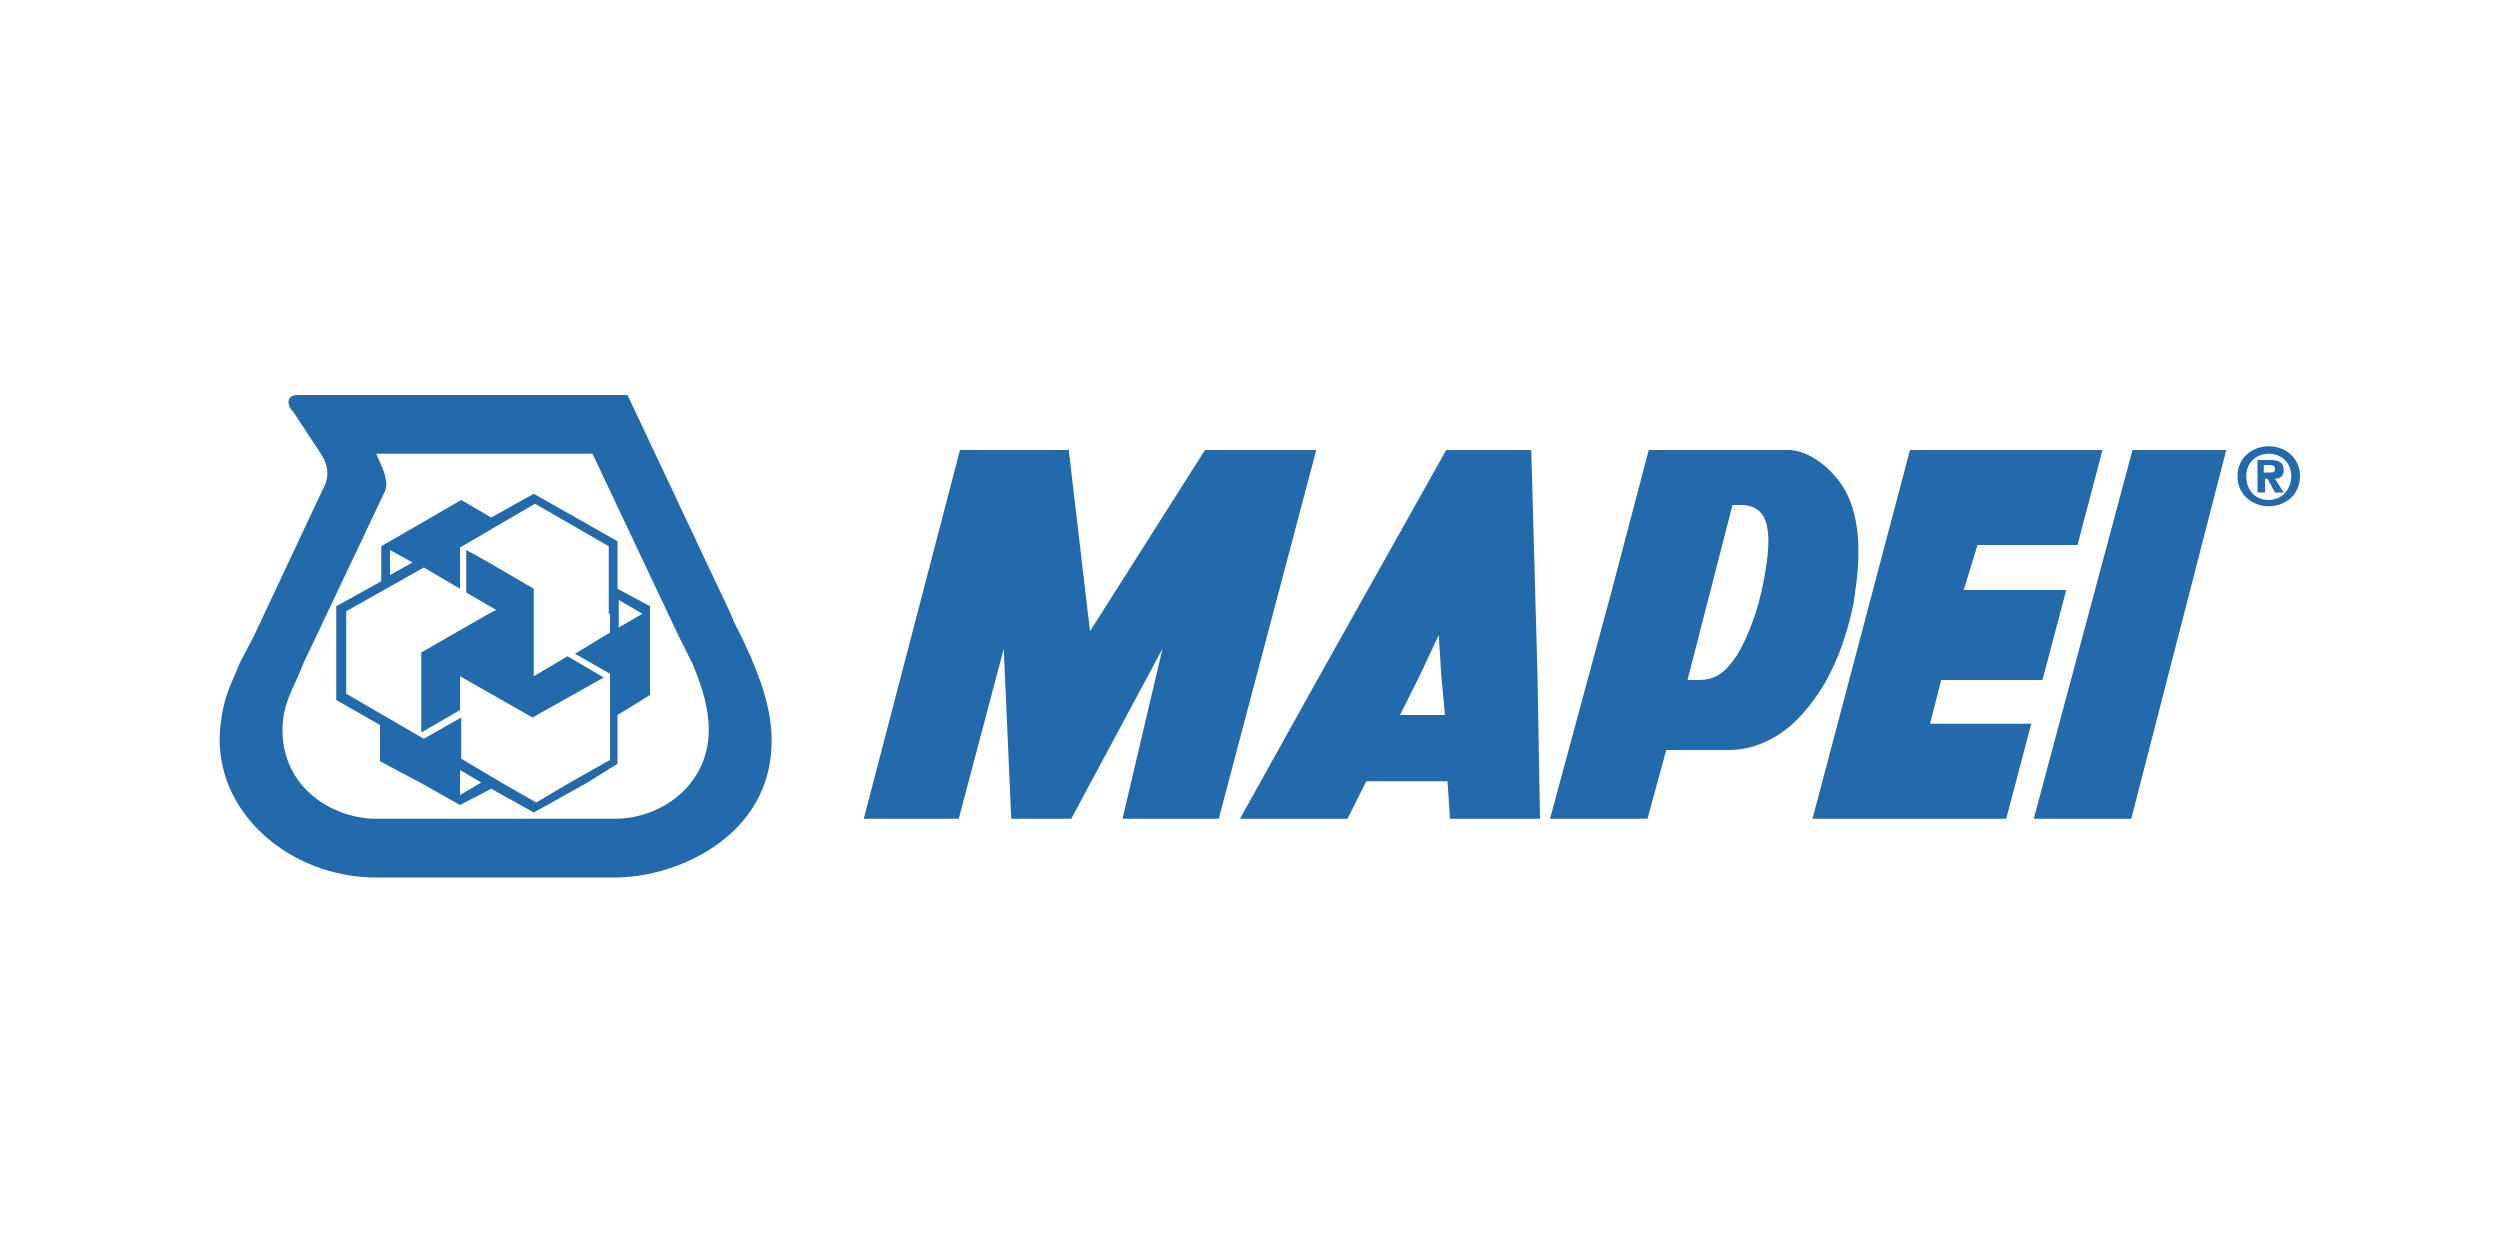
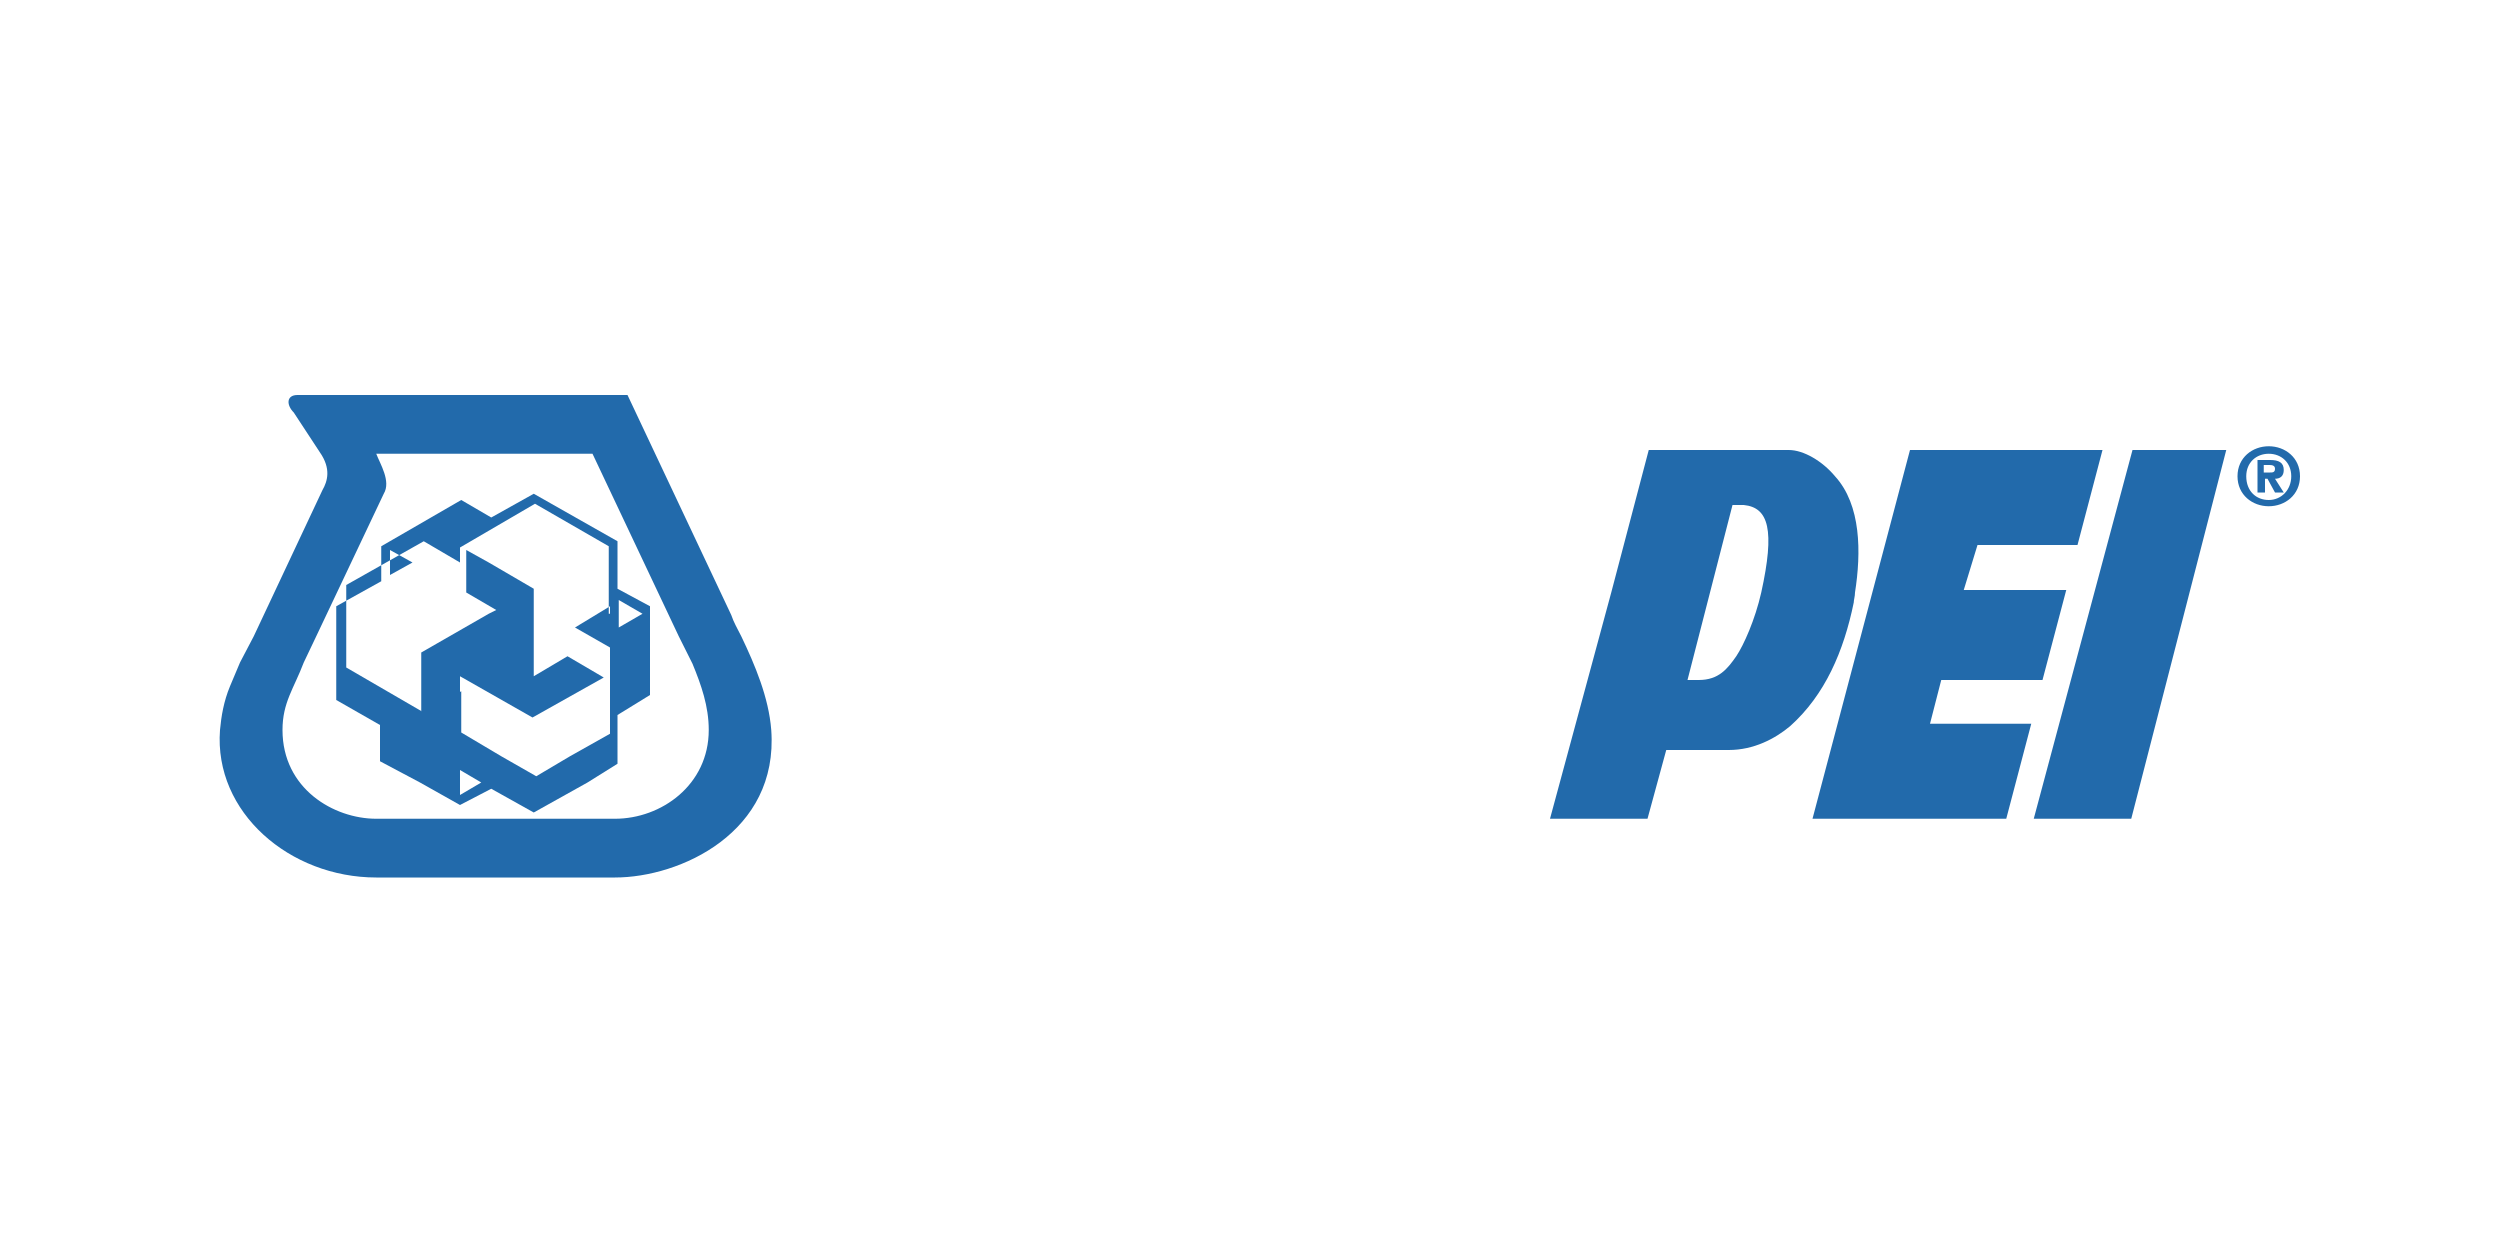
<svg xmlns="http://www.w3.org/2000/svg" id="Warstwa_1" x="0px" y="0px" viewBox="0 0 200 99" style="enable-background:new 0 0 200 99;" xml:space="preserve">
  <style type="text/css"> .st0{fill:#76BC21;} .st1{fill:#C82822;} .st2{fill:#003380;} .st3{fill:#F8B51A;} .st4{fill-rule:evenodd;clip-rule:evenodd;fill:#008A36;} .st5{fill-rule:evenodd;clip-rule:evenodd;fill:#ABC200;} .st6{fill-rule:evenodd;clip-rule:evenodd;fill:#FFD400;} .st7{fill-rule:evenodd;clip-rule:evenodd;fill:#FFFFFF;} .st8{fill:#161413;} .st9{fill:#00802E;} .st10{fill-rule:evenodd;clip-rule:evenodd;fill:#003876;} .st11{clip-path:url(#SVGID_2_);fill:#000100;} .st12{fill:#036D50;} .st13{clip-path:url(#SVGID_4_);fill:#018F92;} .st14{fill:#DF262A;} .st15{fill:#1D1D1B;} .st16{fill:#B8232F;} .st17{fill:#B31E27;} .st18{fill:#FFFFFF;} .st19{fill:url(#SVGID_5_);} .st20{fill:#83B417;} .st21{fill-rule:evenodd;clip-rule:evenodd;fill:#990C2A;} .st22{fill-rule:evenodd;clip-rule:evenodd;fill:#00563B;} .st23{fill-rule:evenodd;clip-rule:evenodd;fill:#CCA567;} .st24{fill:#3A73B3;} .st25{clip-path:url(#SVGID_7_);fill:url(#SVGID_8_);} .st26{clip-path:url(#SVGID_10_);fill:url(#SVGID_11_);} .st27{clip-path:url(#SVGID_13_);fill:url(#SVGID_14_);} .st28{clip-path:url(#SVGID_16_);fill:url(#SVGID_17_);} .st29{clip-path:url(#SVGID_19_);} .st30{clip-path:url(#SVGID_21_);} .st31{clip-path:url(#SVGID_25_);} .st32{clip-path:url(#SVGID_27_);} .st33{clip-path:url(#SVGID_31_);} .st34{clip-path:url(#SVGID_33_);} .st35{clip-path:url(#SVGID_37_);} .st36{clip-path:url(#SVGID_39_);} .st37{clip-path:url(#SVGID_43_);fill:#FFFFFF;} .st38{clip-path:url(#SVGID_43_);fill:#F6B99C;} .st39{clip-path:url(#SVGID_43_);fill:#F4A98C;} .st40{clip-path:url(#SVGID_43_);fill:#F29572;} .st41{fill:#27A5DC;} .st42{fill:#034E9C;} .st43{fill:#97D6F3;} .st44{fill:#39C0EE;} .st45{fill:#0080C2;} .st46{opacity:0.85;fill:#00A4DE;enable-background:new ;} .st47{fill:#0080C1;} .st48{opacity:0.85;fill:url(#SVGID_44_);enable-background:new ;} .st49{fill:#0066AE;} .st50{fill:#482A8C;} .st51{fill:#00AC40;} .st52{filter:url(#Adobe_OpacityMaskFilter);} .st53{mask:url(#b_4_);fill:#FFFFFF;} .st54{filter:url(#Adobe_OpacityMaskFilter_1_);} .st55{mask:url(#b_3_);fill:#FFFFFF;} .st56{fill:#D2172F;} .st57{fill:#E52713;} .st58{fill-rule:evenodd;clip-rule:evenodd;fill:#16418E;} .st59{fill-rule:evenodd;clip-rule:evenodd;fill:#DD0613;} .st60{fill:#DD0613;} .st61{fill-rule:evenodd;clip-rule:evenodd;fill:#FFED00;} .st62{fill-rule:evenodd;clip-rule:evenodd;fill:#660033;} .st63{fill-rule:evenodd;clip-rule:evenodd;fill:#FFFFFF;stroke:#1D1D1B;stroke-width:0.155;stroke-miterlimit:2.414;} .st64{fill-rule:evenodd;clip-rule:evenodd;fill:#E30613;} .st65{fill:#007CAB;} .st66{fill:#2AAD4B;} .st67{fill:#231F20;} .st68{fill:#FFEC00;} .st69{fill:#E81C24;} .st70{fill-rule:evenodd;clip-rule:evenodd;fill:#12100B;} .st71{fill-rule:evenodd;clip-rule:evenodd;fill:#226AAB;} .st72{fill-rule:evenodd;clip-rule:evenodd;fill:#1D1D1B;} .st73{fill:#E35026;} .st74{fill:#7FB427;} .st75{fill:#797879;} .st76{fill:#3598D3;} .st77{fill:#F5B311;} .st78{clip-path:url(#SVGID_46_);fill:#004F9A;} .st79{fill-rule:evenodd;clip-rule:evenodd;fill:#961832;} .st80{fill-rule:evenodd;clip-rule:evenodd;fill:#DE0613;} .st81{fill:#EF3E33;} .st82{fill-rule:evenodd;clip-rule:evenodd;fill:#004E99;} .st83{fill:#CA2229;} .st84{fill-rule:evenodd;clip-rule:evenodd;fill:#020A0A;} .st85{fill:#FFDC00;} .st86{fill:#090902;} .st87{fill:#CE0E2D;} .st88{fill:#112D66;} .st89{fill:#D20824;} </style>
  <g>
    <path class="st71" d="M54.3,50.9l-6.9-14.6H30.1c0.3,0.8,1.2,2.2,0.6,3.2l-5.4,11.4l-1,2.1c-0.8,2.1-1.7,3.2-1.7,5.4 c0,4.7,4.1,7.1,7.5,7.1h19.1c3.7,0,7.5-2.7,7.5-7.1c0-1.9-0.6-3.6-1.3-5.3L54.3,50.9L54.3,50.9z M20.3,50.9l5.5-11.7 c0.4-0.7,0.7-1.7-0.2-3L23.5,33c-0.6-0.6-0.6-1.4,0.3-1.4h26.4l8.3,17.6c0.2,0.6,0.5,1.1,0.8,1.7c1.1,2.3,2.2,4.9,2.4,7.5 c0.6,8.2-7.3,11.8-12.5,11.8H30.1c-6.9,0-13-5.2-12.5-11.8c0.1-1.1,0.3-2.3,0.8-3.5c0.3-0.7,0.5-1.2,0.8-1.9L20.3,50.9L20.3,50.9z" />
-     <path class="st71" d="M31.2,45v1l1.8-1l-1.8-1V45L31.2,45z M38.5,62.6l-1.7-1v1v1L38.5,62.6L38.5,62.6L38.5,62.6z M51.4,49.1 l-1.9-1.1v1.1v1.1L51.4,49.1L51.4,49.1z M49.4,47.1l2.6,1.4v0.6v6.5l-2.6,1.6v3.9L47,62.6L42.7,65l-3.4-1.9l-2.5,1.3l-3.2-1.8 l-3.2-1.7V58L26.9,56v-6.9v-0.6l3.6-2V45v-1.3l6.4-3.7l2.4,1.4l3.4-1.9l6.7,3.8L49.4,47.1L49.4,47.1z M48.7,49.1V45v-1.3l-5.9-3.4 l-6,3.5V45v2.1l-2.9-1.7l-6.2,3.5v0.2v6.4l6.2,3.6l3-1.7v3.3l3.2,1.9l2.8,1.6l2.7-1.6l3.2-1.8v-6.9l-2.8-1.6l2.8-1.7V49.1 L48.7,49.1z" />
+     <path class="st71" d="M31.2,45v1l1.8-1l-1.8-1V45L31.2,45z M38.5,62.6l-1.7-1v1v1L38.5,62.6L38.5,62.6L38.5,62.6z M51.4,49.1 l-1.9-1.1v1.1v1.1L51.4,49.1L51.4,49.1z M49.4,47.1l2.6,1.4v0.6v6.5l-2.6,1.6v3.9L47,62.6L42.7,65l-3.4-1.9l-2.5,1.3l-3.2-1.8 l-3.2-1.7V58L26.9,56v-6.9v-0.6l3.6-2V45v-1.3l6.4-3.7l2.4,1.4l3.4-1.9l6.7,3.8L49.4,47.1L49.4,47.1z M48.7,49.1V45v-1.3l-5.9-3.4 l-6,3.5V45l-2.9-1.7l-6.2,3.5v0.2v6.4l6.2,3.6l3-1.7v3.3l3.2,1.9l2.8,1.6l2.7-1.6l3.2-1.8v-6.9l-2.8-1.6l2.8-1.7V49.1 L48.7,49.1z" />
    <polygon class="st71" points="39.1,49.1 39.7,48.8 37.3,47.4 37.3,45 37.3,44 39.1,45 42.7,47.1 42.7,49.1 42.7,54.1 45.4,52.5 48.3,54.2 42.6,57.4 36.8,54.1 36.8,56.8 33.7,58.6 33.7,52.2 39.1,49.1 " />
-     <path class="st71" d="M115.3,54l-0.2-3.2l-1.5,3.2l-1.6,3.2h3.6L115.3,54L115.3,54z M105.6,54l10.1-18h6.8l0.5,18l0.2,11.5H116 l-0.2-3h-6.5l-1.5,3h-8.6L105.6,54L105.6,54z" />
    <path class="st71" d="M140.9,47.4c1.1-5,0.6-6.8-1.4-7h-0.9l-1.8,7l-1.8,7h0.9c1.6,0,2.3-0.9,3-1.9 C139.5,51.6,140.4,49.6,140.9,47.4L140.9,47.4z M128.9,47.4l3-11.4h11.2c1.2,0,2.7,0.9,3.7,2.1c2.1,2.3,2.1,6.1,1.6,9.3 c0,0.3-0.1,0.6-0.1,0.8c-0.8,3.9-2.3,7.4-5.1,9.9c-1.2,1-2.9,1.9-4.9,1.9h-5l-1.5,5.5h-7.8L128.9,47.4L128.9,47.4z" />
-     <polygon class="st71" points="76.7,65.5 69.1,65.5 76.8,36 85.5,36 87.2,50.5 96.4,36 105.3,36 97.5,65.5 89.8,65.5 93,51.9 85.7,65.5 80.9,65.5 80.3,51.9 76.7,65.5 " />
    <polygon class="st71" points="160.5,65.5 145,65.5 152.8,36 168.2,36 166.2,43.6 158.2,43.6 157.1,47.2 165.3,47.2 163.4,54.4 155.3,54.4 154.4,57.9 162.5,57.9 160.5,65.5 " />
    <polygon class="st71" points="162.7,65.5 170.6,36 178.1,36 170.5,65.5 162.7,65.5 " />
    <path class="st71" d="M181.1,37.8v-0.6h0.4c0.2,0,0.5,0,0.5,0.3c0,0.3-0.2,0.3-0.4,0.3H181.1L181.1,37.8z M181.1,38.3h0.3l0.6,1.1 h0.7l-0.7-1.1c0.4,0,0.7-0.2,0.7-0.7c0-0.6-0.4-0.8-1.1-0.8h-1v2.6h0.6V38.3L181.1,38.3z M184,38.1c0-1.5-1.2-2.4-2.5-2.4 c-1.3,0-2.5,0.9-2.5,2.4c0,1.5,1.2,2.4,2.5,2.4C182.8,40.5,184,39.6,184,38.1L184,38.1z M183.3,38.1c0,1.1-0.8,1.9-1.8,1.9v0 c-1,0-1.8-0.7-1.8-1.9c0-1.1,0.8-1.8,1.8-1.8C182.5,36.3,183.3,37,183.3,38.1L183.3,38.1z" />
  </g>
</svg>